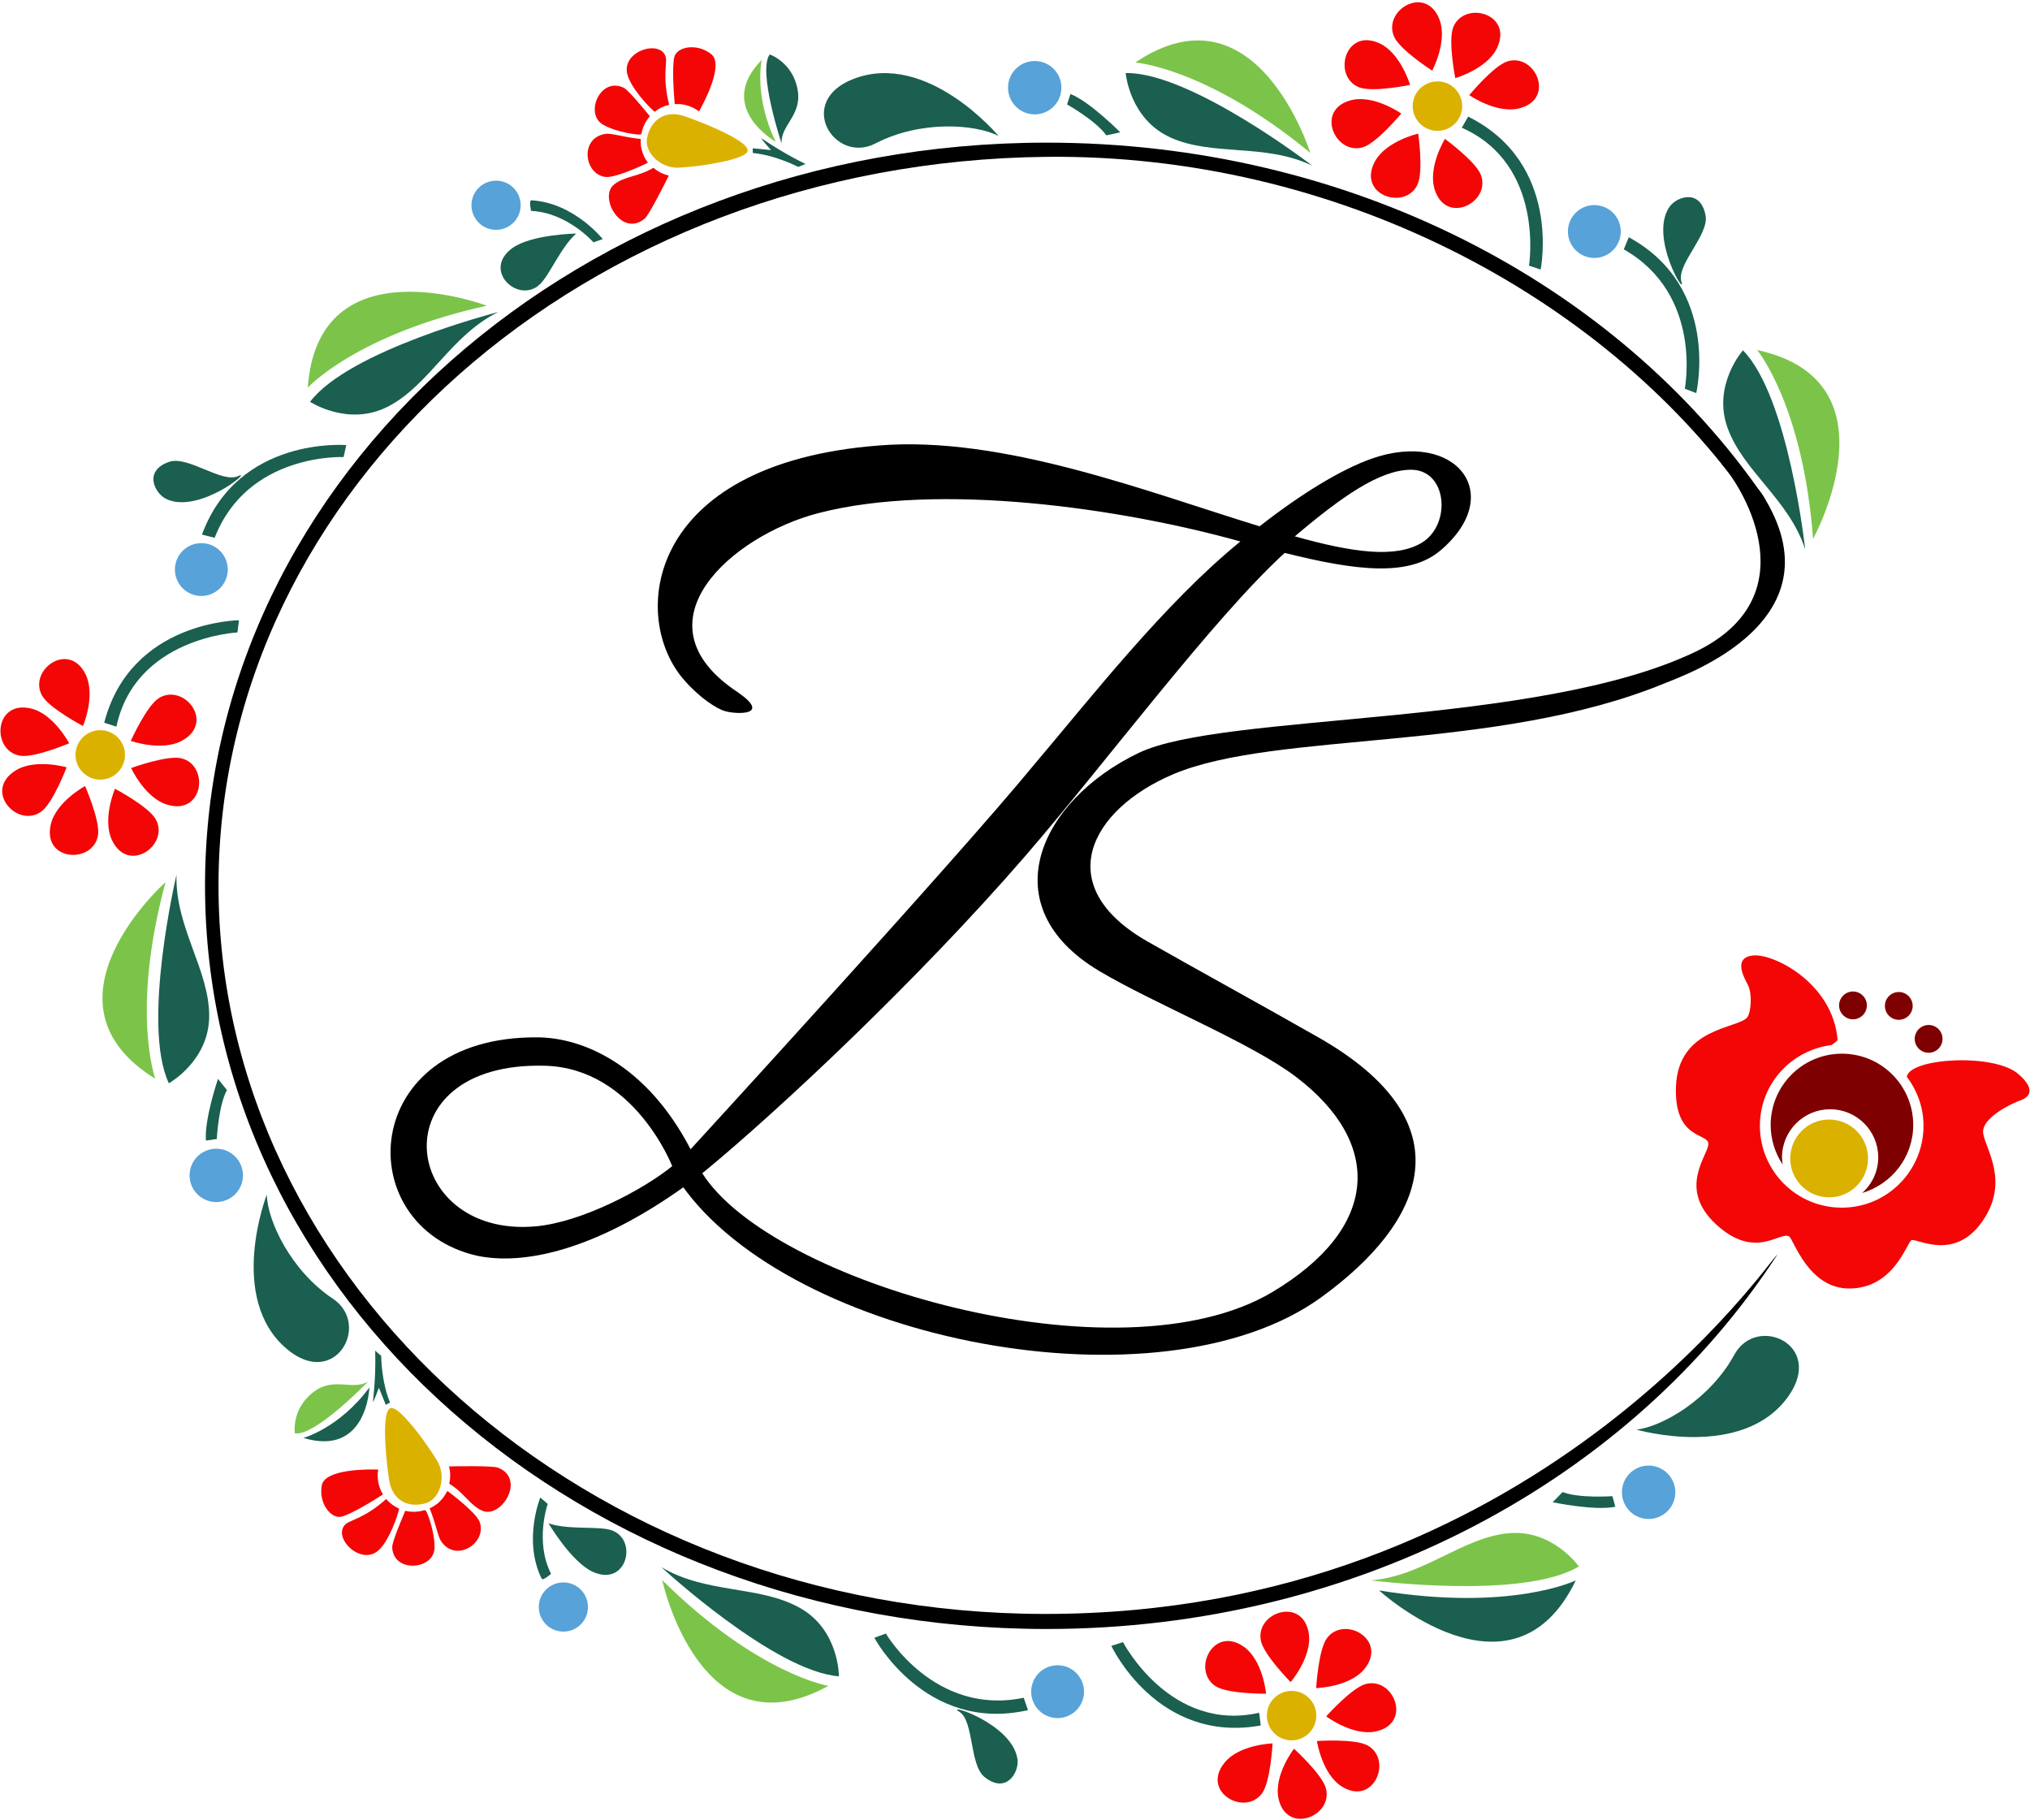
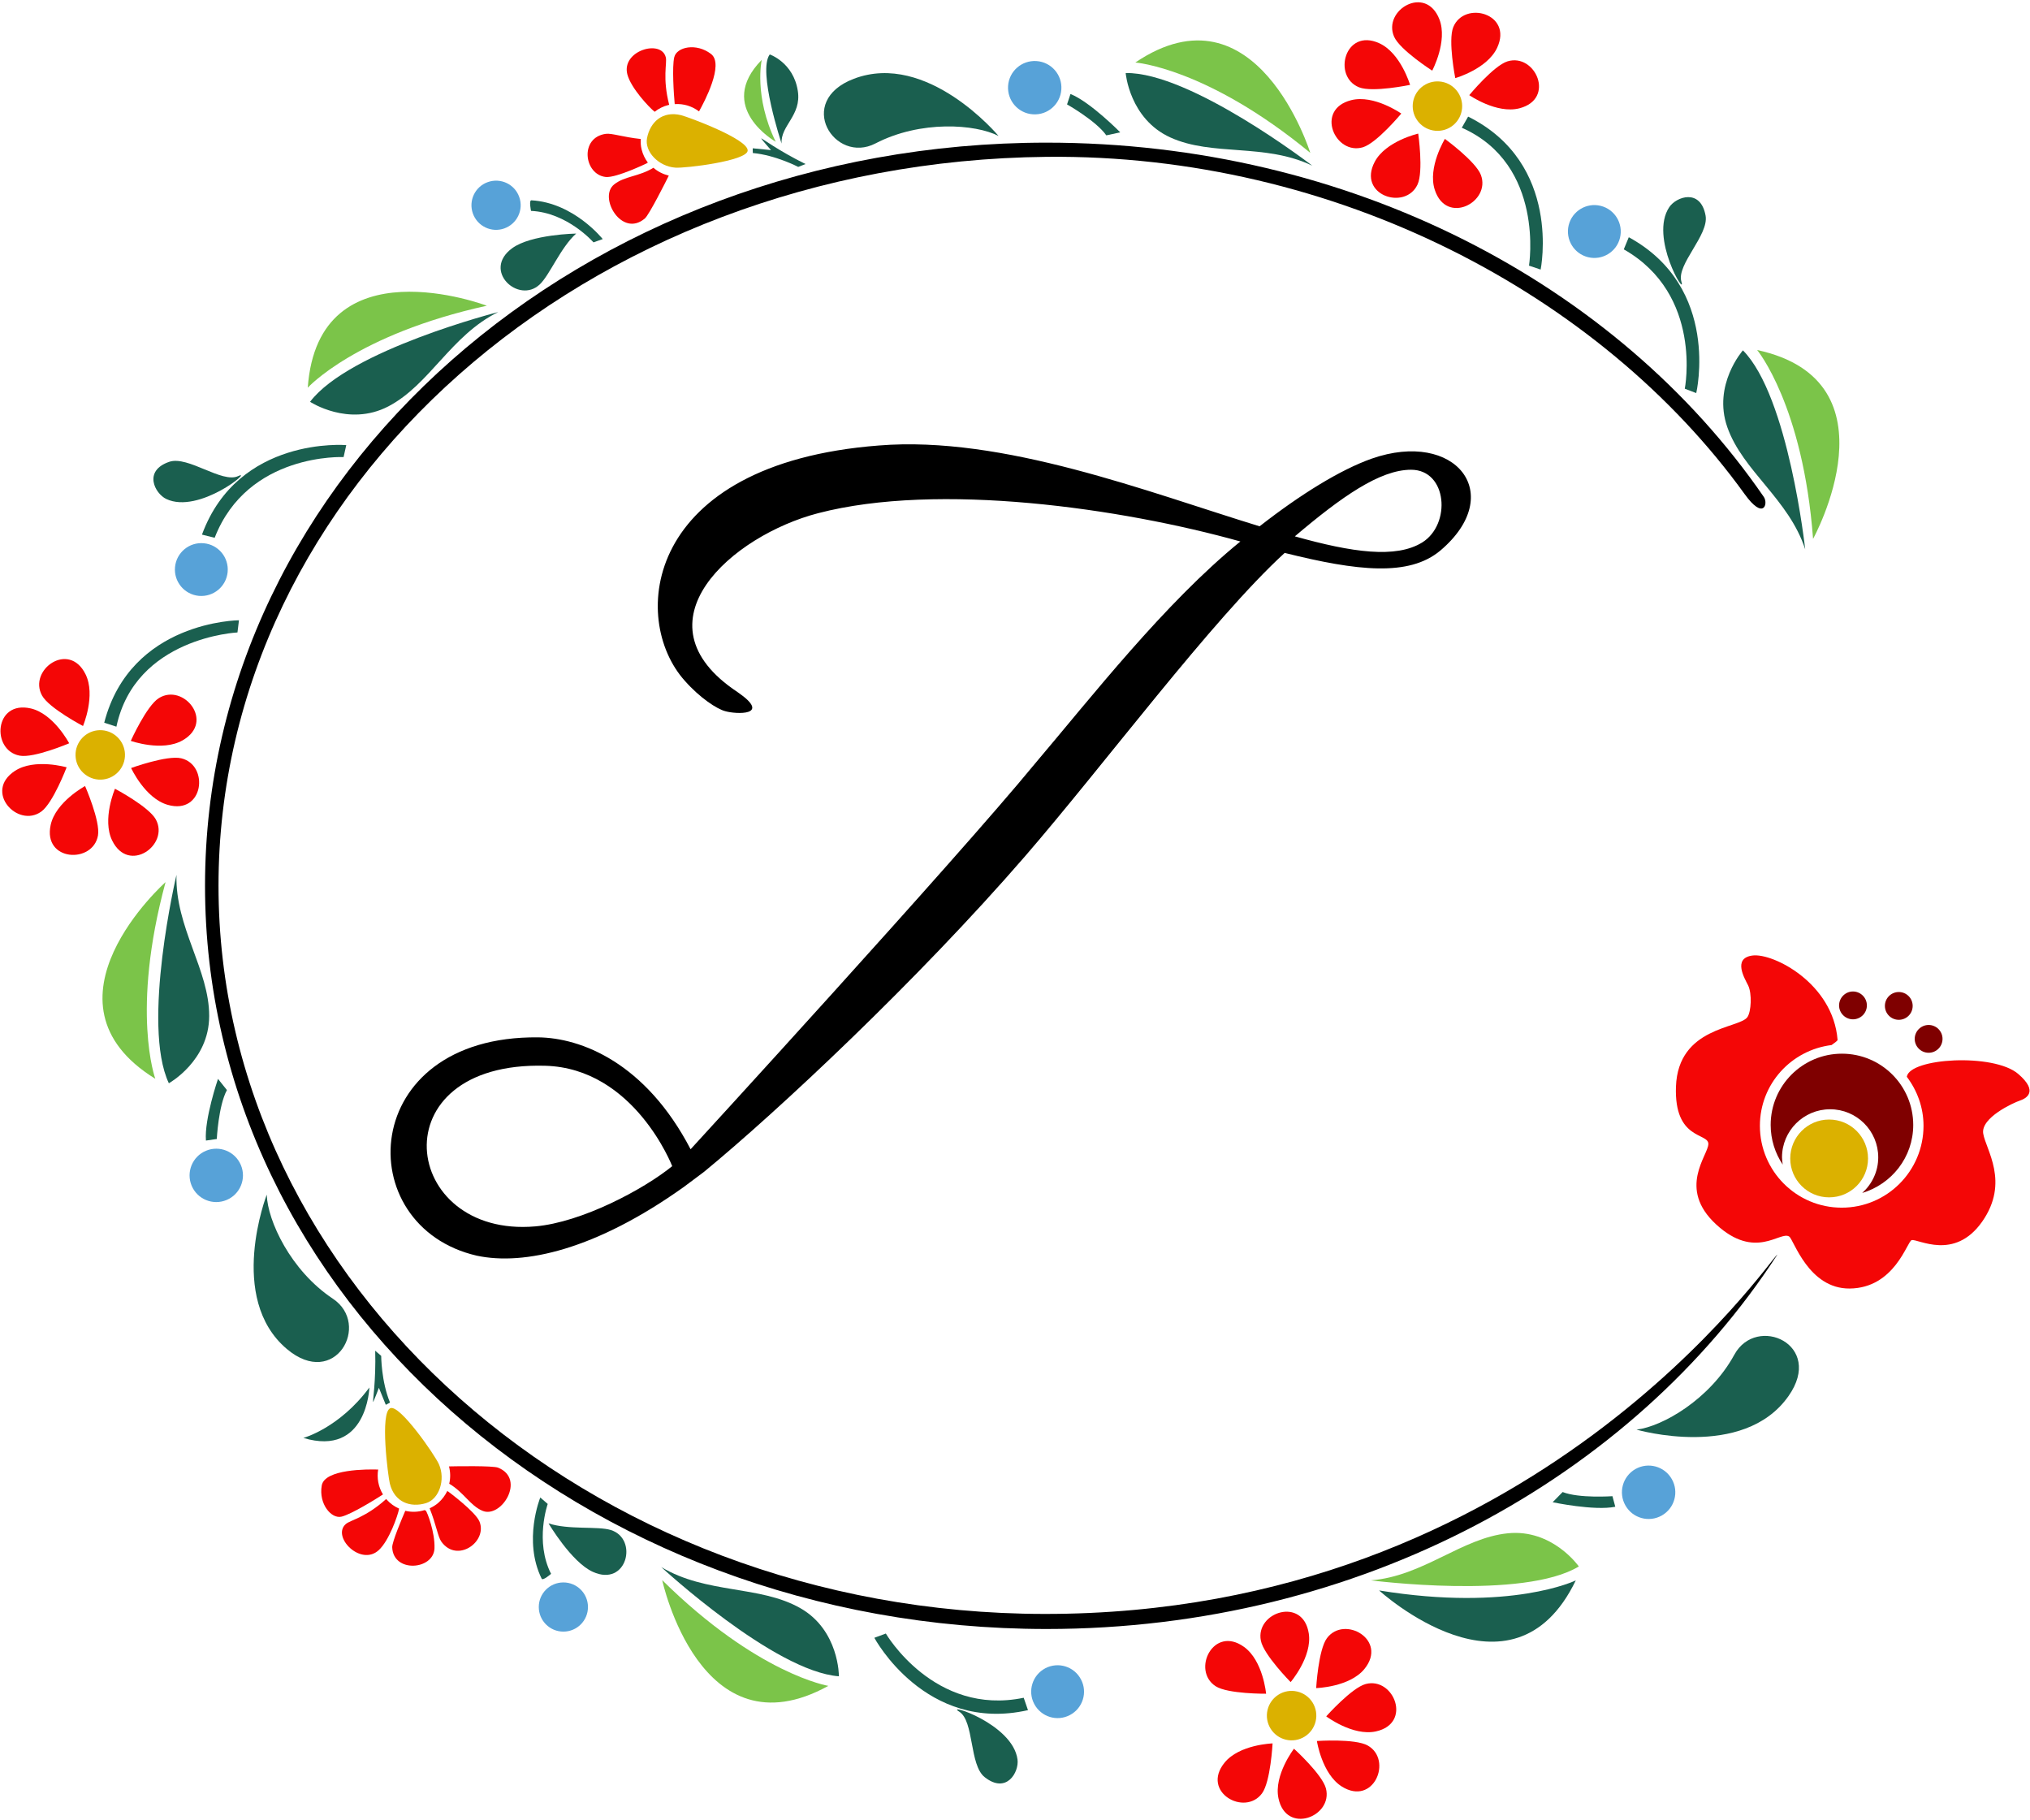
<svg xmlns="http://www.w3.org/2000/svg" version="1.1" id="Layer_1" x="0px" y="0px" width="295.458px" height="264.833px" viewBox="0 0 295.458 264.833" enable-background="new 0 0 295.458 264.833" xml:space="preserve">
  <g>
    <g>
      <g>
        <path d="M186.979,80.46c-10.586,9.701-26.332,30.915-37.829,44.191c-15.621,18.029-35.948,37.055-46.679,45.875l-2.962,2.214     c-12.789,9.112-23.204,11.459-30.113,9.988c-18.521-4.264-17.358-32.026,8.911-31.771c6.256,0.061,15.643,3.679,22.207,16.285     c0,0,38.628-42.114,50.092-56.079c8.232-9.704,18.9-23.401,29.927-32.366c-17.348-4.855-43.955-8.675-61.448-4.119     c-12.497,3.236-27.05,15.876-11.76,26.022c5.143,3.525-0.294,3.234-1.765,2.792c-1.176-0.294-3.673-1.911-5.879-4.411     c-8.088-8.966-6.027-31.606,28.223-34.252c18.083-1.468,39.104,6.762,55.423,11.76c6.025-4.702,11.761-8.232,16.316-9.847     c12.2-4.265,19.701,5.145,9.995,13.375C205.08,83.943,197.562,83.105,186.979,80.46z M79.338,155.089     c-24.423-0.669-21.023,25.093-1.419,23.375c6.743-0.589,15.728-5.36,19.918-8.763C97.837,169.702,92.325,155.445,79.338,155.089z      M205.374,68.358c-4.559,0-10.154,3.959-16.916,9.692c8.378,2.352,14.711,3.245,18.533,0.894     C211.253,76.297,210.664,68.358,205.374,68.358z" />
      </g>
      <g>
-         <path d="M170.733,112.677c-12.054,5.12-17.924,16.222-3.714,24.331c6.413,3.658,17.021,9.48,24.856,13.947     c21.753,12.394,15.62,26.799,0.449,37.813c-23.442,17.023-77.257,6.404-93.181-16.425l3.038-1.661     c10.027,16.02,60.738,30.594,82.972,17.358c15.659-9.317,16.2-21.654,3.485-31.326c-6.562-4.992-20.642-10.64-28.655-15.416     c-15.803-9.422-8.702-24.816,5.767-31.741c12.271-5.872,57.951-3.716,80.91-14.661c16.608-7.916,7.271-23.561,3.988-27.297     c-0.947-1.08,4.365,2.046,5.816,4.316c11.726,18.349-11.147,26.271-14.179,27.52C217.78,109.52,185.702,106.32,170.733,112.677z" />
-       </g>
+         </g>
      <path d="M151.983,234.862c-66.631-0.081-120.18-48.269-120.18-105.958c0-57.693,53.225-105.394,120.543-106.081    c41.983-0.431,80.59,19.974,101.586,49.088c2.789,3.876,3.444,1.361,2.784,0.402c-21.369-31.059-60.24-51.554-104.388-51.554    c-67.646,0-122.488,48.417-122.488,108.145c0,59.729,54.842,108.149,122.488,108.149c45.513,0,85.229-21.924,106.346-54.462    C257.988,182.643,223.433,234.95,151.983,234.862z" />
    </g>
    <path fill="#F40606" d="M254.439,143.408c0.571,1.187,0.445,3.805-0.112,4.604c-1.186,1.687-10.082,1.388-10.398,10.114   c-0.279,7.808,4.715,6.686,4.715,8.336c0.007,1.639-4.571,6.46,1.132,11.715c5.725,5.282,9.328,0.909,10.633,1.766   c0.656,0.426,2.789,7.614,8.799,7.565c6.57-0.057,8.374-6.876,9.029-7.043c0.9-0.225,6.22,3.067,10.26-2.692   c4.042-5.767,0.523-10.486,0.153-12.813c-0.378-2.317,4.412-4.49,5.313-4.792c0.9-0.301,2.823-1.284-0.225-3.892   c-3.557-3.058-15.793-2.319-16.211,0.418c1.505,1.994,2.433,4.448,2.433,7.137c0,6.579-5.334,11.919-11.904,11.91   c-6.586,0-11.91-5.335-11.91-11.912c0-6.072,4.556-11.024,10.433-11.752c0.53-0.375,0.881-0.64,0.874-0.75   c-0.656-8.252-9.366-12.651-12.362-12.28C252.096,139.416,253.971,142.454,254.439,143.408z" />
    <path fill="#7F0000" d="M257.714,163.704c0,2.134,0.649,4.121,1.754,5.767c-0.052-0.344-0.105-0.691-0.105-1.053   c0-3.862,3.142-6.997,7.002-6.997c3.869,0,7.004,3.132,7.004,7.001c0,2.064-0.91,3.898-2.333,5.181   c4.279-1.28,7.426-5.194,7.426-9.898c0-5.732-4.65-10.372-10.375-10.372C262.364,153.332,257.714,157.971,257.714,163.704z" />
    <path fill="#DBB100" d="M266.218,162.916c3.135,0,5.666,2.542,5.666,5.668s-2.531,5.663-5.666,5.656   c-3.126,0-5.656-2.53-5.656-5.656S263.092,162.916,266.218,162.916z" />
    <path fill="#7F0000" d="M269.696,144.282c1.114,0.007,2.021,0.912,2.021,2.027c0,1.116-0.907,2.02-2.021,2.025   c-1.118,0-2.027-0.909-2.027-2.025C267.676,145.194,268.578,144.282,269.696,144.282z" />
    <path fill="#7F0000" d="M276.361,144.36c1.118,0,2.021,0.905,2.021,2.021c0,1.12-0.902,2.023-2.021,2.023   c-1.121,0-2.021-0.907-2.021-2.023C274.34,145.267,275.24,144.36,276.361,144.36z" />
    <path fill="#7F0000" d="M280.706,149.155c1.114,0,2.021,0.909,2.021,2.019c0,1.123-0.907,2.027-2.021,2.027   c-1.118,0-2.027-0.907-2.027-2.022C278.679,150.064,279.588,149.155,280.706,149.155z" />
    <g>
      <path fill="#1A5F4F" d="M262.739,79.937c0,0-2.418-22.247-9.063-28.955c0,0-4.438,5.007-2.272,11.183    C253.643,68.541,260.373,72.654,262.739,79.937z" />
      <path fill="#7BC449" d="M263.885,78.417c0,0,12.686-22.979-8.136-27.481C255.749,50.935,262.421,58.979,263.885,78.417z" />
    </g>
    <path fill="#1A5F4F" d="M246.881,57.205c0,0,3.625-15.348-9.817-22.683l-0.729,1.763c11.573,6.584,8.879,20.28,8.879,20.28   L246.881,57.205z" />
    <path fill="#57A2D8" d="M232.963,29.953c2.06,0.505,3.326,2.582,2.823,4.65c-0.499,2.063-2.585,3.328-4.645,2.825   c-2.067-0.507-3.325-2.587-2.829-4.648C228.815,30.714,230.904,29.447,232.963,29.953z" />
    <path fill="#1A5F4F" d="M242.958,30.141c1.016-1.521,4.552-2.769,5.282,1.228c0.516,2.825-4.267,7.132-3.52,9.609   C245.471,43.455,240.012,34.529,242.958,30.141z" />
    <path fill="#DBB100" d="M211.536,18.197c-1.519,1.278-3.789,1.084-5.073-0.436c-1.282-1.511-1.091-3.786,0.425-5.066   c1.526-1.282,3.802-1.092,5.075,0.424C213.245,14.638,213.054,16.91,211.536,18.197z" />
    <path fill="#F40606" d="M213.847,13.847c0,0,3.548-4.3,5.566-4.92c4.04-1.237,7.045,5.468,1.728,6.835   C217.828,16.614,213.847,13.847,213.847,13.847z" />
    <path fill="#F40606" d="M210.299,20.213c0,0,4.504,3.281,5.243,5.257c1.476,3.955-5.041,7.359-6.721,2.138   C207.766,24.352,210.299,20.213,210.299,20.213z" />
    <path fill="#F40606" d="M206.416,19.443c0,0,0.793,5.526-0.11,7.429c-1.803,3.82-8.782,1.52-6.22-3.326   C201.685,20.521,206.416,19.443,206.416,19.443z" />
    <path fill="#F40606" d="M203.952,16.526c0,0-3.565,4.287-5.584,4.904c-4.045,1.213-7.022-5.508-1.702-6.854   C199.984,13.739,203.952,16.526,203.952,16.526z" />
    <path fill="#F40606" d="M205.23,12.352c0,0-5.455,1.132-7.417,0.357c-3.921-1.561-2.075-8.679,2.921-6.424   C203.862,7.699,205.23,12.352,205.23,12.352z" />
    <path fill="#F40606" d="M208.452,10.281c0,0-4.692-3.005-5.544-4.936c-1.707-3.867,4.602-7.648,6.591-2.533   C210.734,5.999,208.452,10.281,208.452,10.281z" />
    <path fill="#F40606" d="M211.808,11.368c0,0-1.08-5.47-0.29-7.422c1.605-3.914,8.702-1.985,6.392,2.991   C216.47,10.043,211.808,11.368,211.808,11.368z" />
    <path fill="#1A5F4F" d="M224.234,39.227c0,0,3.166-15.452-10.554-22.258l-0.921,1.619c12.157,5.376,9.781,20.069,9.781,20.069   L224.234,39.227z" />
    <g>
      <path fill="#1A5F4F" d="M191.014,24.121c0,0-17.738-13.653-27.176-13.494c0,0,0.545,6.667,6.5,9.375    C176.489,22.798,184.119,20.788,191.014,24.121z" />
      <path fill="#7BC449" d="M190.706,22.243c0,0-7.806-25.061-25.465-13.146C165.241,9.098,175.665,9.845,190.706,22.243z" />
    </g>
    <path fill="#57A2D8" d="M146.722,12.504c0.139-2.14,1.994-3.759,4.134-3.618c2.141,0.141,3.764,1.994,3.618,4.129   c-0.14,2.147-1.992,3.766-4.135,3.62C148.199,16.495,146.583,14.642,146.722,12.504z" />
    <path fill="#1A5F4F" d="M163.049,19.261c0,0-4.343-4.417-7.244-5.583l-0.501,1.514c0,0,4.247,2.405,5.713,4.502L163.049,19.261z" />
    <path fill="#1A5F4F" d="M145.336,19.784c0,0-10.345-12.407-21.072-8.317c-8.581,3.274-2.816,12.505,3.164,9.402   C134,17.465,141.975,18.055,145.336,19.784z" />
    <path fill="#1A5F4F" d="M113.759,20.896c0,0-3.512-10.572-1.727-12.973c0,0,3.44,1.163,4.085,5.297   C116.691,16.818,113.565,18.28,113.759,20.896z" />
    <path fill="#7BC449" d="M112.898,20.626c0,0-8.823-4.99-2.034-11.911C110.864,8.716,109.69,14.009,112.898,20.626z" />
    <path fill="#DBB100" d="M108.816,21.949c0.22-1.66-8.668-4.934-9.674-5.185c-2.746-0.676-4.52,1.024-4.969,3.333   c-0.386,1.974,1.693,4.139,4.139,4.3C99.787,24.496,108.609,23.429,108.816,21.949z" />
    <path fill="#F40606" d="M103.497,7.863c1.936,1.491-1.008,7.013-1.758,8.349c-0.997-0.752-2.241-1.152-3.537-1.06   c-0.132-1.438-0.404-5.403-0.067-6.827C98.489,6.825,101.347,6.201,103.497,7.863z" />
    <path fill="#F40606" d="M96.908,8.363c0.198,0.854-0.516,2.984,0.492,6.898c-0.038,0.009-0.074,0.004-0.11,0.016   c-0.757,0.184-1.433,0.535-2.007,0.99c-0.813-0.64-3.454-3.458-3.973-5.434C90.396,7.373,96.272,5.644,96.908,8.363z" />
-     <path fill="#F40606" d="M90.766,12.765c0.698,0.33,3.104,3.268,3.817,4.152c-0.624,0.711-1.042,1.583-1.219,2.528   c-0.056,0.065-0.105,0.11-0.139,0.119c-0.258,0.096-3.416-0.261-5.441-1.417C85.022,16.58,87.357,11.125,90.766,12.765z" />
    <path fill="#F40606" d="M93.261,20.227c-0.029,0.49-0.009,0.995,0.119,1.505c0.175,0.709,0.483,1.352,0.894,1.904   c-0.016,0.022-0.027,0.076-0.054,0.09c0,0-4.511,2.189-6.059,2.027c-3.157-0.339-3.864-5.739,0.011-6.276   C89.042,19.358,90.672,19.955,93.261,20.227z" />
    <path fill="#F40606" d="M97.341,25.556c-0.427,0.869-2.863,5.71-3.487,6.238c-3.355,2.852-6.8-3.081-4.476-4.949   c1.534-1.233,3.586-1.123,5.724-2.432C95.74,24.969,96.515,25.351,97.341,25.556z" />
    <path fill="#1A5F4F" d="M117.242,23.872l-1.063,0.417c0,0-3.303-1.722-6.611-2.021l-0.013-0.689l2.663,0.265   c0,0-1.401-1.588-1.433-1.707C110.754,20.014,113.287,21.927,117.242,23.872z" />
    <path fill="#1A5F4F" d="M87.724,34.792c0,0-4.195-5.299-10.381-5.643c-0.386-0.02-0.054,1.541-0.054,1.541   c5.295,0.233,9.09,4.579,9.09,4.579L87.724,34.792z" />
    <path fill="#57A2D8" d="M68.827,31.073c-0.665-1.864,0.306-3.916,2.172-4.574c1.864-0.665,3.914,0.303,4.574,2.169   c0.667,1.859-0.313,3.91-2.172,4.572C71.537,33.905,69.492,32.93,68.827,31.073z" />
    <path fill="#1A5F4F" d="M83.859,33.988c-2.257,2.014-3.854,6.043-5.304,7.406c-3.079,2.893-8.439-2.035-4.008-5.275   C77.309,34.1,83.859,33.988,83.859,33.988z" />
    <g>
      <path fill="#1A5F4F" d="M96.246,228.044c0,0,16.44,15.195,25.855,15.892c0,0,0.056-6.694-5.63-9.923    C110.592,230.673,102.818,231.985,96.246,228.044z" />
      <path fill="#7BC449" d="M96.382,229.946c0,0,5.522,25.663,24.181,15.385C120.563,245.331,110.253,243.649,96.382,229.946z" />
    </g>
    <path fill="#1A5F4F" d="M127.257,238.335c0,0,7.428,13.911,22.361,10.529l-0.622-1.803c-13.033,2.708-20.066-9.347-20.066-9.347   L127.257,238.335z" />
    <path fill="#57A2D8" d="M155.713,249.58c-1.877,0.987-4.199,0.263-5.188-1.622c-0.985-1.877-0.263-4.201,1.617-5.191   c1.884-0.981,4.203-0.263,5.189,1.621C158.327,246.269,157.597,248.591,155.713,249.58z" />
    <path fill="#1A5F4F" d="M148.096,256.046c0.243,1.813-1.587,5.089-4.778,2.569c-2.257-1.774-1.514-8.168-3.71-9.535   C137.405,247.72,147.4,250.805,148.096,256.046z" />
    <path fill="#DBB100" d="M184.483,248.838c0.458-1.942,2.398-3.138,4.327-2.682c1.932,0.451,3.135,2.394,2.679,4.325   c-0.456,1.938-2.394,3.14-4.329,2.682C185.231,252.708,184.029,250.769,184.483,248.838z" />
    <path fill="#F40606" d="M185.218,253.702c0,0-0.288,5.569-1.534,7.268c-2.511,3.404-8.915-0.191-5.463-4.456   C180.369,253.85,185.218,253.702,185.218,253.702z" />
    <path fill="#F40606" d="M184.276,246.473c0,0-5.578,0.048-7.348-1.093c-3.541-2.302-0.332-8.915,4.126-5.727   C183.837,241.643,184.276,246.473,184.276,246.473z" />
    <path fill="#F40606" d="M187.847,244.781c0,0-3.925-3.966-4.333-6.029c-0.827-4.15,6.146-6.461,6.975-1.04   C191.005,241.093,187.847,244.781,187.847,244.781z" />
    <path fill="#F40606" d="M191.563,245.654c0,0,0.313-5.566,1.567-7.267c2.526-3.384,8.917,0.238,5.455,4.486   C196.416,245.521,191.563,245.654,191.563,245.654z" />
    <path fill="#F40606" d="M193.025,249.768c0,0,3.705-4.163,5.744-4.707c4.083-1.089,6.836,5.733,1.484,6.896   C196.91,252.687,193.025,249.768,193.025,249.768z" />
    <path fill="#F40606" d="M191.669,253.352c0,0,5.564-0.38,7.404,0.66c3.664,2.086,0.866,8.877-3.784,5.962   C192.396,258.146,191.669,253.352,191.669,253.352z" />
    <path fill="#F40606" d="M188.334,254.475c0,0,4.133,3.75,4.653,5.791c1.047,4.094-5.803,6.779-6.916,1.405   C185.377,258.324,188.334,254.475,188.334,254.475z" />
-     <path fill="#1A5F4F" d="M161.751,239.51c0,0,6.674,14.3,21.744,11.582l-0.227-1.85c-12.966,2.933-19.817-10.276-19.817-10.276   L161.751,239.51z" />
    <g>
      <path fill="#7BC449" d="M199.52,229.975c0,0,22.195,2.865,30.272-2.023c0,0-3.824-5.488-10.336-4.825    C212.732,223.804,207.154,229.378,199.52,229.975z" />
      <path fill="#1A5F4F" d="M200.726,231.444c0,0,19.366,17.718,28.624-1.464C229.35,229.98,219.968,234.581,200.726,231.444z" />
    </g>
    <path fill="#57A2D8" d="M243.324,215.238c1.064,1.863,0.415,4.232-1.45,5.297c-1.866,1.061-4.238,0.416-5.298-1.455   c-1.064-1.863-0.415-4.232,1.451-5.3C239.893,212.72,242.267,213.372,243.324,215.238z" />
    <path fill="#1A5F4F" d="M225.981,218.606c0,0,6.059,1.284,9.117,0.658l-0.413-1.538c0,0-4.871,0.343-7.249-0.604L225.981,218.606z" />
    <path fill="#1A5F4F" d="M238.187,208.041c0,0,15.515,4.509,22.119-4.878c5.288-7.507-4.655-11.941-7.883-6.022   C248.88,203.634,241.938,207.603,238.187,208.041z" />
    <g>
      <path fill="#1A5F4F" d="M72.516,45.409c0,0-21.683,5.531-27.387,13.061c0,0,5.587,3.685,11.387,0.671    C62.517,56.021,65.64,48.782,72.516,45.409z" />
      <path fill="#7BC449" d="M70.853,44.488c0,0-24.542-9.319-26.06,11.929C44.792,56.417,51.808,48.683,70.853,44.488z" />
    </g>
    <path fill="#1A5F4F" d="M50.397,64.774c0,0-15.715-1.345-21.001,13.024l1.848,0.46c4.821-12.409,18.764-11.744,18.764-11.744   L50.397,64.774z" />
    <path fill="#57A2D8" d="M25.474,82.524c0.198-2.113,2.068-3.667,4.184-3.47c2.118,0.193,3.669,2.068,3.476,4.181   c-0.2,2.116-2.07,3.663-4.186,3.477C26.828,86.512,25.276,84.637,25.474,82.524z" />
    <path fill="#1A5F4F" d="M24.198,72.612c-1.65-0.786-3.409-4.101,0.442-5.41c2.722-0.923,7.68,3.182,10.018,2.08   C36.998,68.174,28.97,74.884,24.198,72.612z" />
    <path fill="#DBB100" d="M16.808,107.019c1.563,1.226,1.846,3.483,0.622,5.053c-1.222,1.565-3.483,1.846-5.053,0.617   c-1.57-1.217-1.844-3.48-0.625-5.048C12.975,106.075,15.236,105.794,16.808,107.019z" />
    <path fill="#F40606" d="M12.081,105.649c0,0-4.94-2.587-5.962-4.433c-2.046-3.701,3.896-8.019,6.328-3.104   C13.972,101.18,12.081,105.649,12.081,105.649z" />
    <path fill="#F40606" d="M19.036,107.813c0,0,2.288-5.084,4.069-6.211c3.573-2.261,8.235,3.416,3.472,6.135   C23.607,109.437,19.036,107.813,19.036,107.813z" />
    <path fill="#F40606" d="M19.083,111.763c0,0,5.246-1.904,7.294-1.415c4.107,0.981,3.296,8.291-1.974,6.771   C21.108,116.176,19.083,111.763,19.083,111.763z" />
    <path fill="#F40606" d="M16.736,114.779c0,0,4.929,2.611,5.941,4.459c2.028,3.706-3.941,8.003-6.35,3.081   C14.821,119.241,16.736,114.779,16.736,114.779z" />
    <path fill="#F40606" d="M12.382,114.386c0,0,2.239,5.104,1.88,7.188c-0.719,4.159-8.062,3.815-6.885-1.538   C8.111,116.692,12.382,114.386,12.382,114.386z" />
    <path fill="#F40606" d="M9.698,111.66c0,0-1.98,5.212-3.694,6.445c-3.427,2.466-8.425-2.926-3.831-5.926   C5.037,110.311,9.698,111.66,9.698,111.66z" />
    <path fill="#F40606" d="M10.069,108.164c0,0-5.126,2.183-7.197,1.801c-4.164-0.761-3.739-8.102,1.61-6.872   C7.812,103.866,10.069,108.164,10.069,108.164z" />
    <path fill="#1A5F4F" d="M34.779,90.262c0,0-15.782,0.083-19.61,14.909l1.774,0.575c2.76-13.008,17.619-13.711,17.619-13.711   L34.779,90.262z" />
    <g>
      <path fill="#1A5F4F" d="M25.685,127.314c0,0-5.138,21.787-1.109,30.324c0,0,5.854-3.242,5.87-9.784    C30.459,141.097,25.489,134.976,25.685,127.314z" />
      <path fill="#7BC449" d="M24.097,128.37c0,0-19.622,17.43-1.491,28.617C22.606,156.987,18.998,147.183,24.097,128.37z" />
    </g>
    <path fill="#57A2D8" d="M32.979,174.624c-1.979,0.829-4.255-0.099-5.086-2.079c-0.826-1.979,0.101-4.253,2.086-5.084   c1.976-0.828,4.25,0.104,5.082,2.084C35.889,171.521,34.955,173.8,32.979,174.624z" />
    <path fill="#1A5F4F" d="M31.73,157c0,0-2.008,5.858-1.756,8.976l1.579-0.227c0,0,0.247-4.873,1.476-7.121L31.73,157z" />
    <path fill="#1A5F4F" d="M38.826,173.847c0,0-5.845,15.057,2.924,22.46c7.02,5.929,12.301-3.584,6.692-7.322   C42.289,184.888,38.936,177.625,38.826,173.847z" />
-     <path fill="#7BC449" d="M53.595,201.028c0,0-7.727,8.023-10.68,7.559c0,0-0.568-3.589,2.796-6.084   C48.625,200.333,51.374,202.417,53.595,201.028z" />
    <path fill="#1A5F4F" d="M53.761,201.91c0,0-0.319,10.133-9.604,7.341C44.157,209.25,49.389,207.83,53.761,201.91z" />
    <path fill="#DBB100" d="M56.827,204.915c-1.574,0.577-0.337,9.968-0.088,10.977c0.674,2.739,3.005,3.525,5.255,2.85   c1.929-0.582,2.883-3.425,1.889-5.666C63.285,211.725,58.232,204.405,56.827,204.915z" />
    <path fill="#F40606" d="M46.829,216.167c0.422-2.405,6.678-2.365,8.21-2.317c-0.202,1.23,0.022,2.515,0.701,3.624   c-1.199,0.781-4.59,2.863-6.007,3.225C48.232,221.089,46.357,218.844,46.829,216.167z" />
    <path fill="#F40606" d="M50.337,221.775c0.662-0.575,2.881-0.933,5.874-3.643c0.032,0.026,0.045,0.059,0.063,0.087   c0.521,0.584,1.143,1.02,1.817,1.316c-0.188,1.018-1.46,4.666-2.966,6.045C52.488,227.997,48.221,223.6,50.337,221.775z" />
    <path fill="#F40606" d="M57.085,225.163c-0.029-0.774,1.45-4.264,1.902-5.309c0.923,0.219,1.886,0.189,2.802-0.101   c0.088,0.024,0.148,0.043,0.175,0.065c0.209,0.187,1.356,3.154,1.275,5.481C63.134,228.477,57.224,228.942,57.085,225.163z" />
    <path fill="#F40606" d="M62.533,219.491c0.447-0.209,0.885-0.465,1.275-0.809c0.55-0.487,0.972-1.058,1.273-1.68   c0.029,0.009,0.081-0.007,0.106,0.012c0,0,4.033,2.975,4.608,4.424c1.17,2.946-3.281,6.085-5.56,2.901   C63.727,223.629,63.496,221.903,62.533,219.491z" />
    <path fill="#F40606" d="M65.351,213.392c0.97-0.022,6.391-0.119,7.148,0.186c4.087,1.648,0.438,7.465-2.297,6.268   c-1.808-0.783-2.663-2.649-4.817-3.932C65.582,215.083,65.564,214.22,65.351,213.392z" />
    <path fill="#1A5F4F" d="M54.61,196.556l0.872,0.753c0,0,0.009,3.728,1.282,6.788l-0.611,0.335l-1.006-2.479   c0,0-0.748,1.98-0.842,2.057C54.212,204.095,54.733,200.969,54.61,196.556z" />
    <path fill="#1A5F4F" d="M78.636,217.918c0,0-2.544,6.259,0.202,11.816c0.17,0.344,1.367-0.707,1.367-0.707   c-2.405-4.728-0.487-10.171-0.487-10.171L78.636,217.918z" />
    <circle fill="#57A2D8" cx="81.997" cy="233.856" r="3.579" />
    <path fill="#1A5F4F" d="M79.837,221.678c2.87,0.975,7.159,0.384,9.063,0.972c4.036,1.256,2.385,8.352-2.614,6.088   C83.165,227.326,79.837,221.678,79.837,221.678z" />
  </g>
</svg>